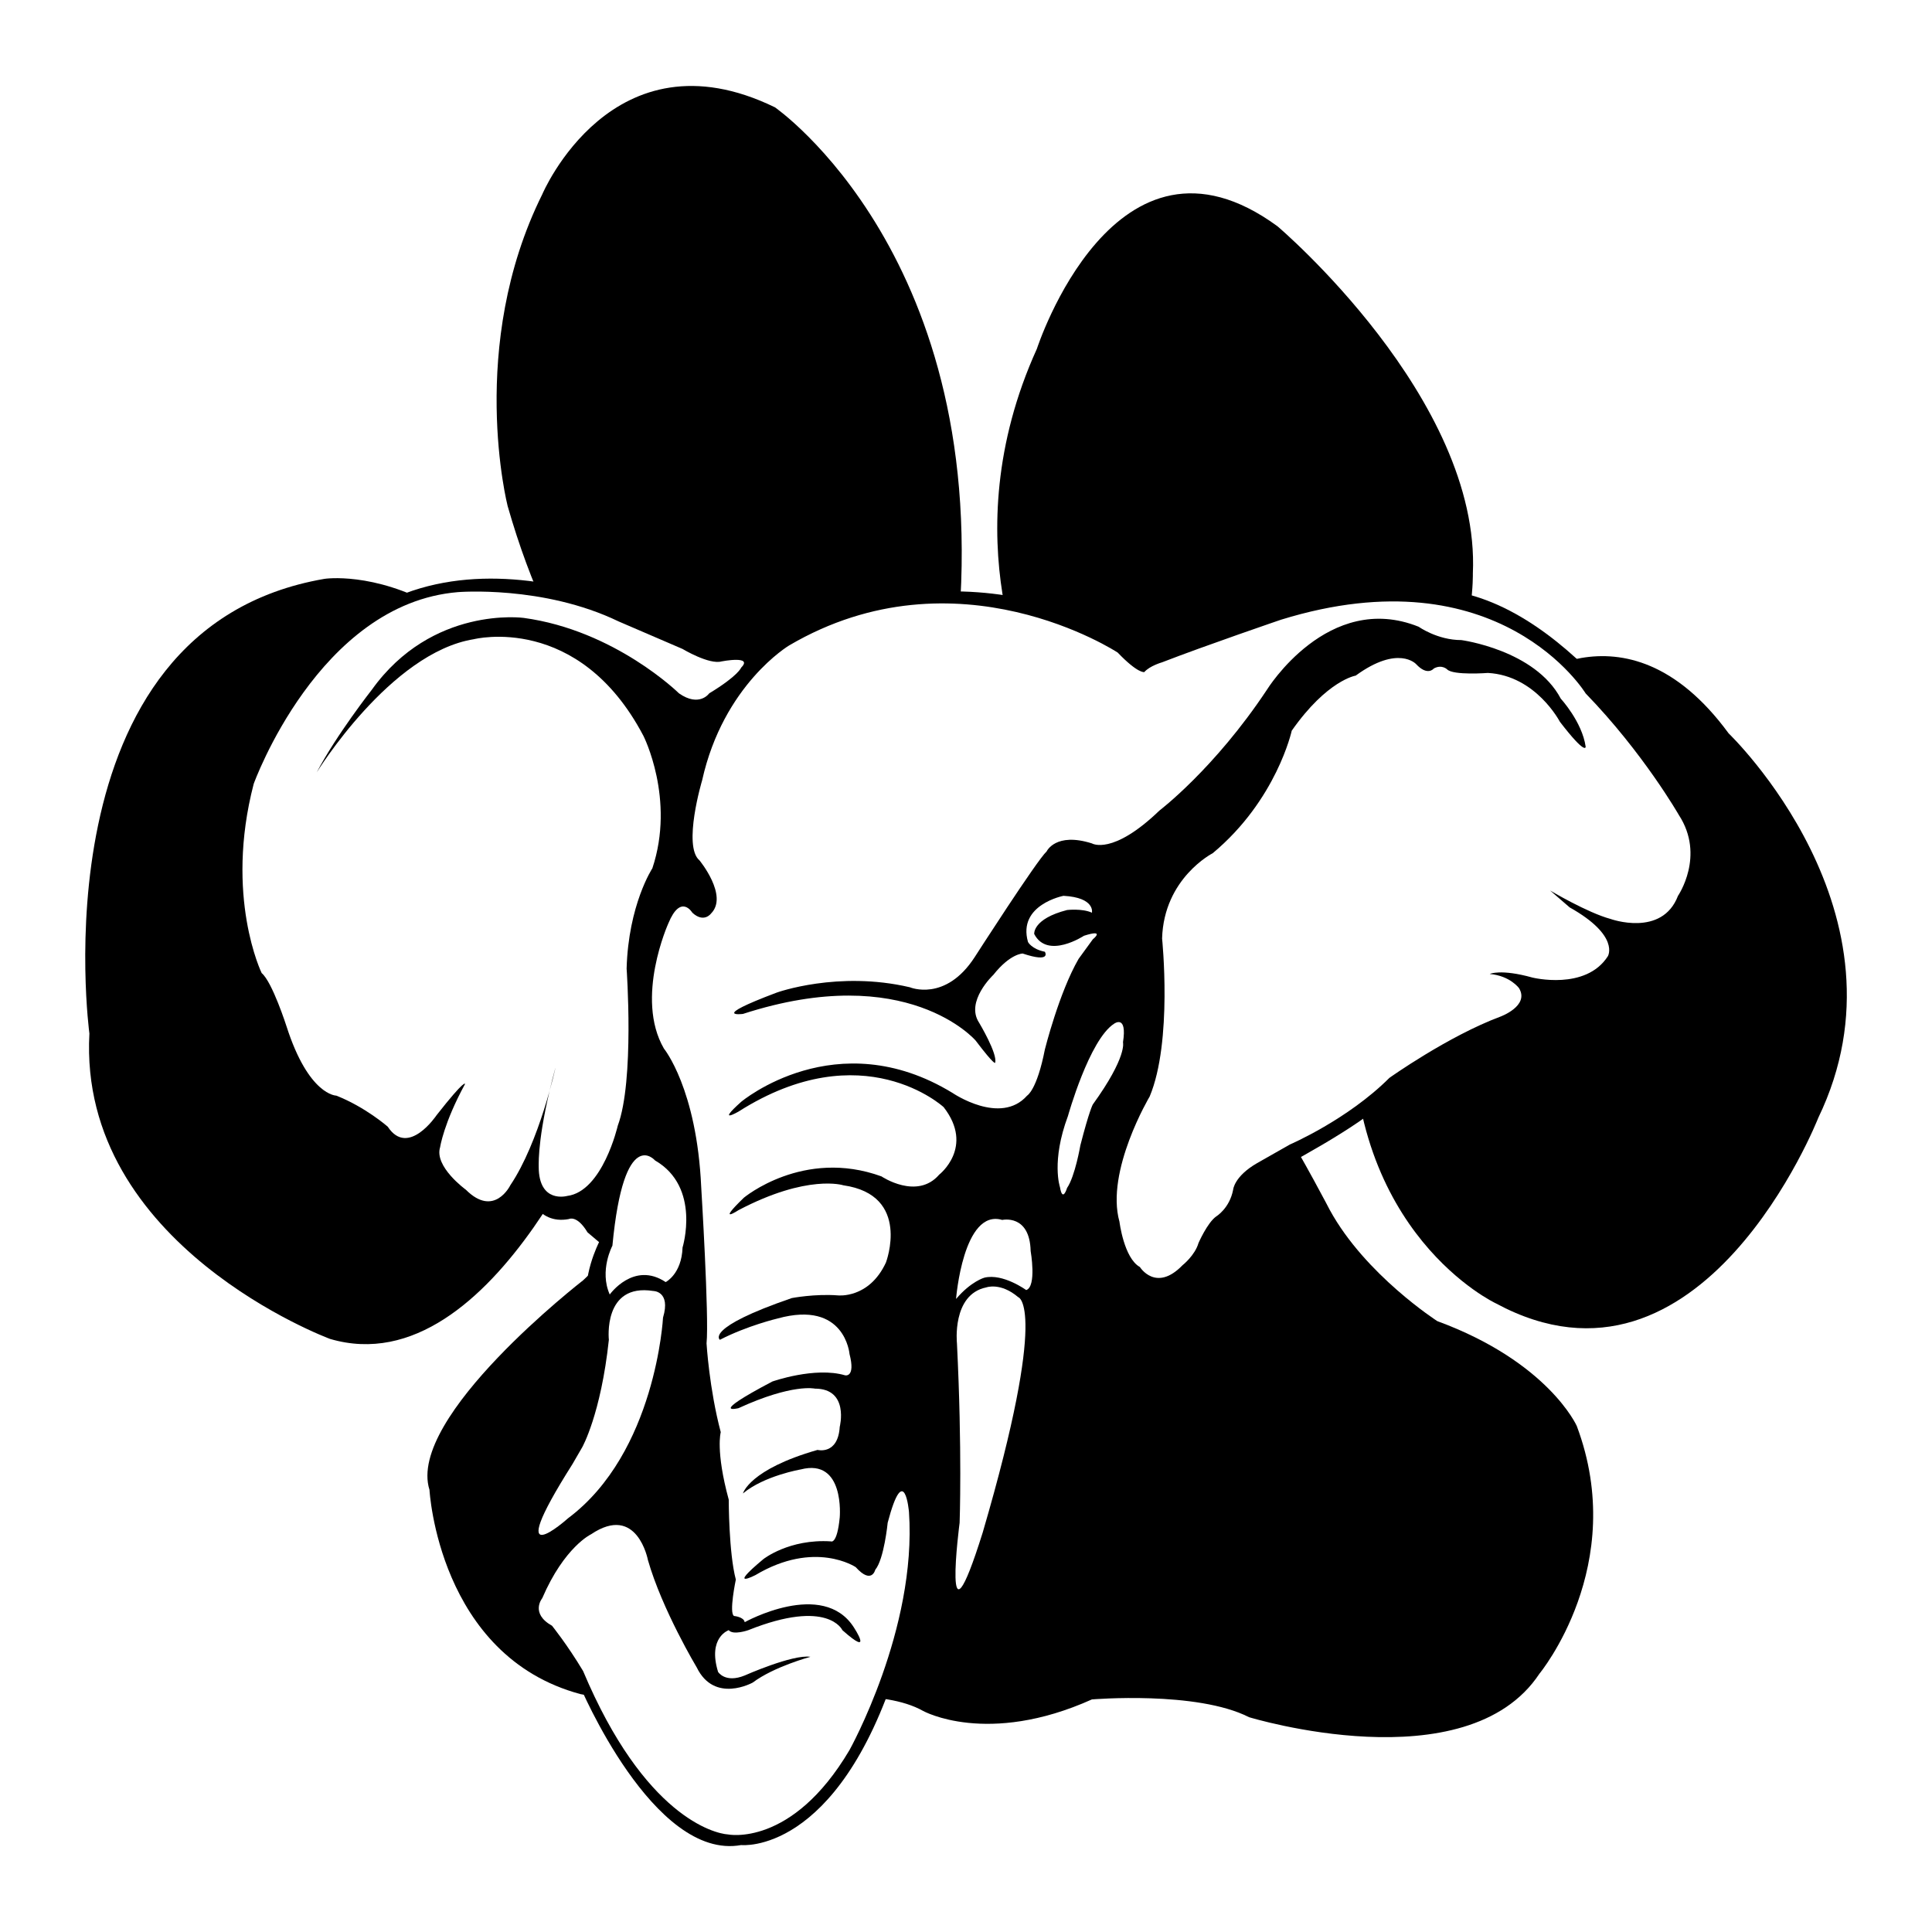
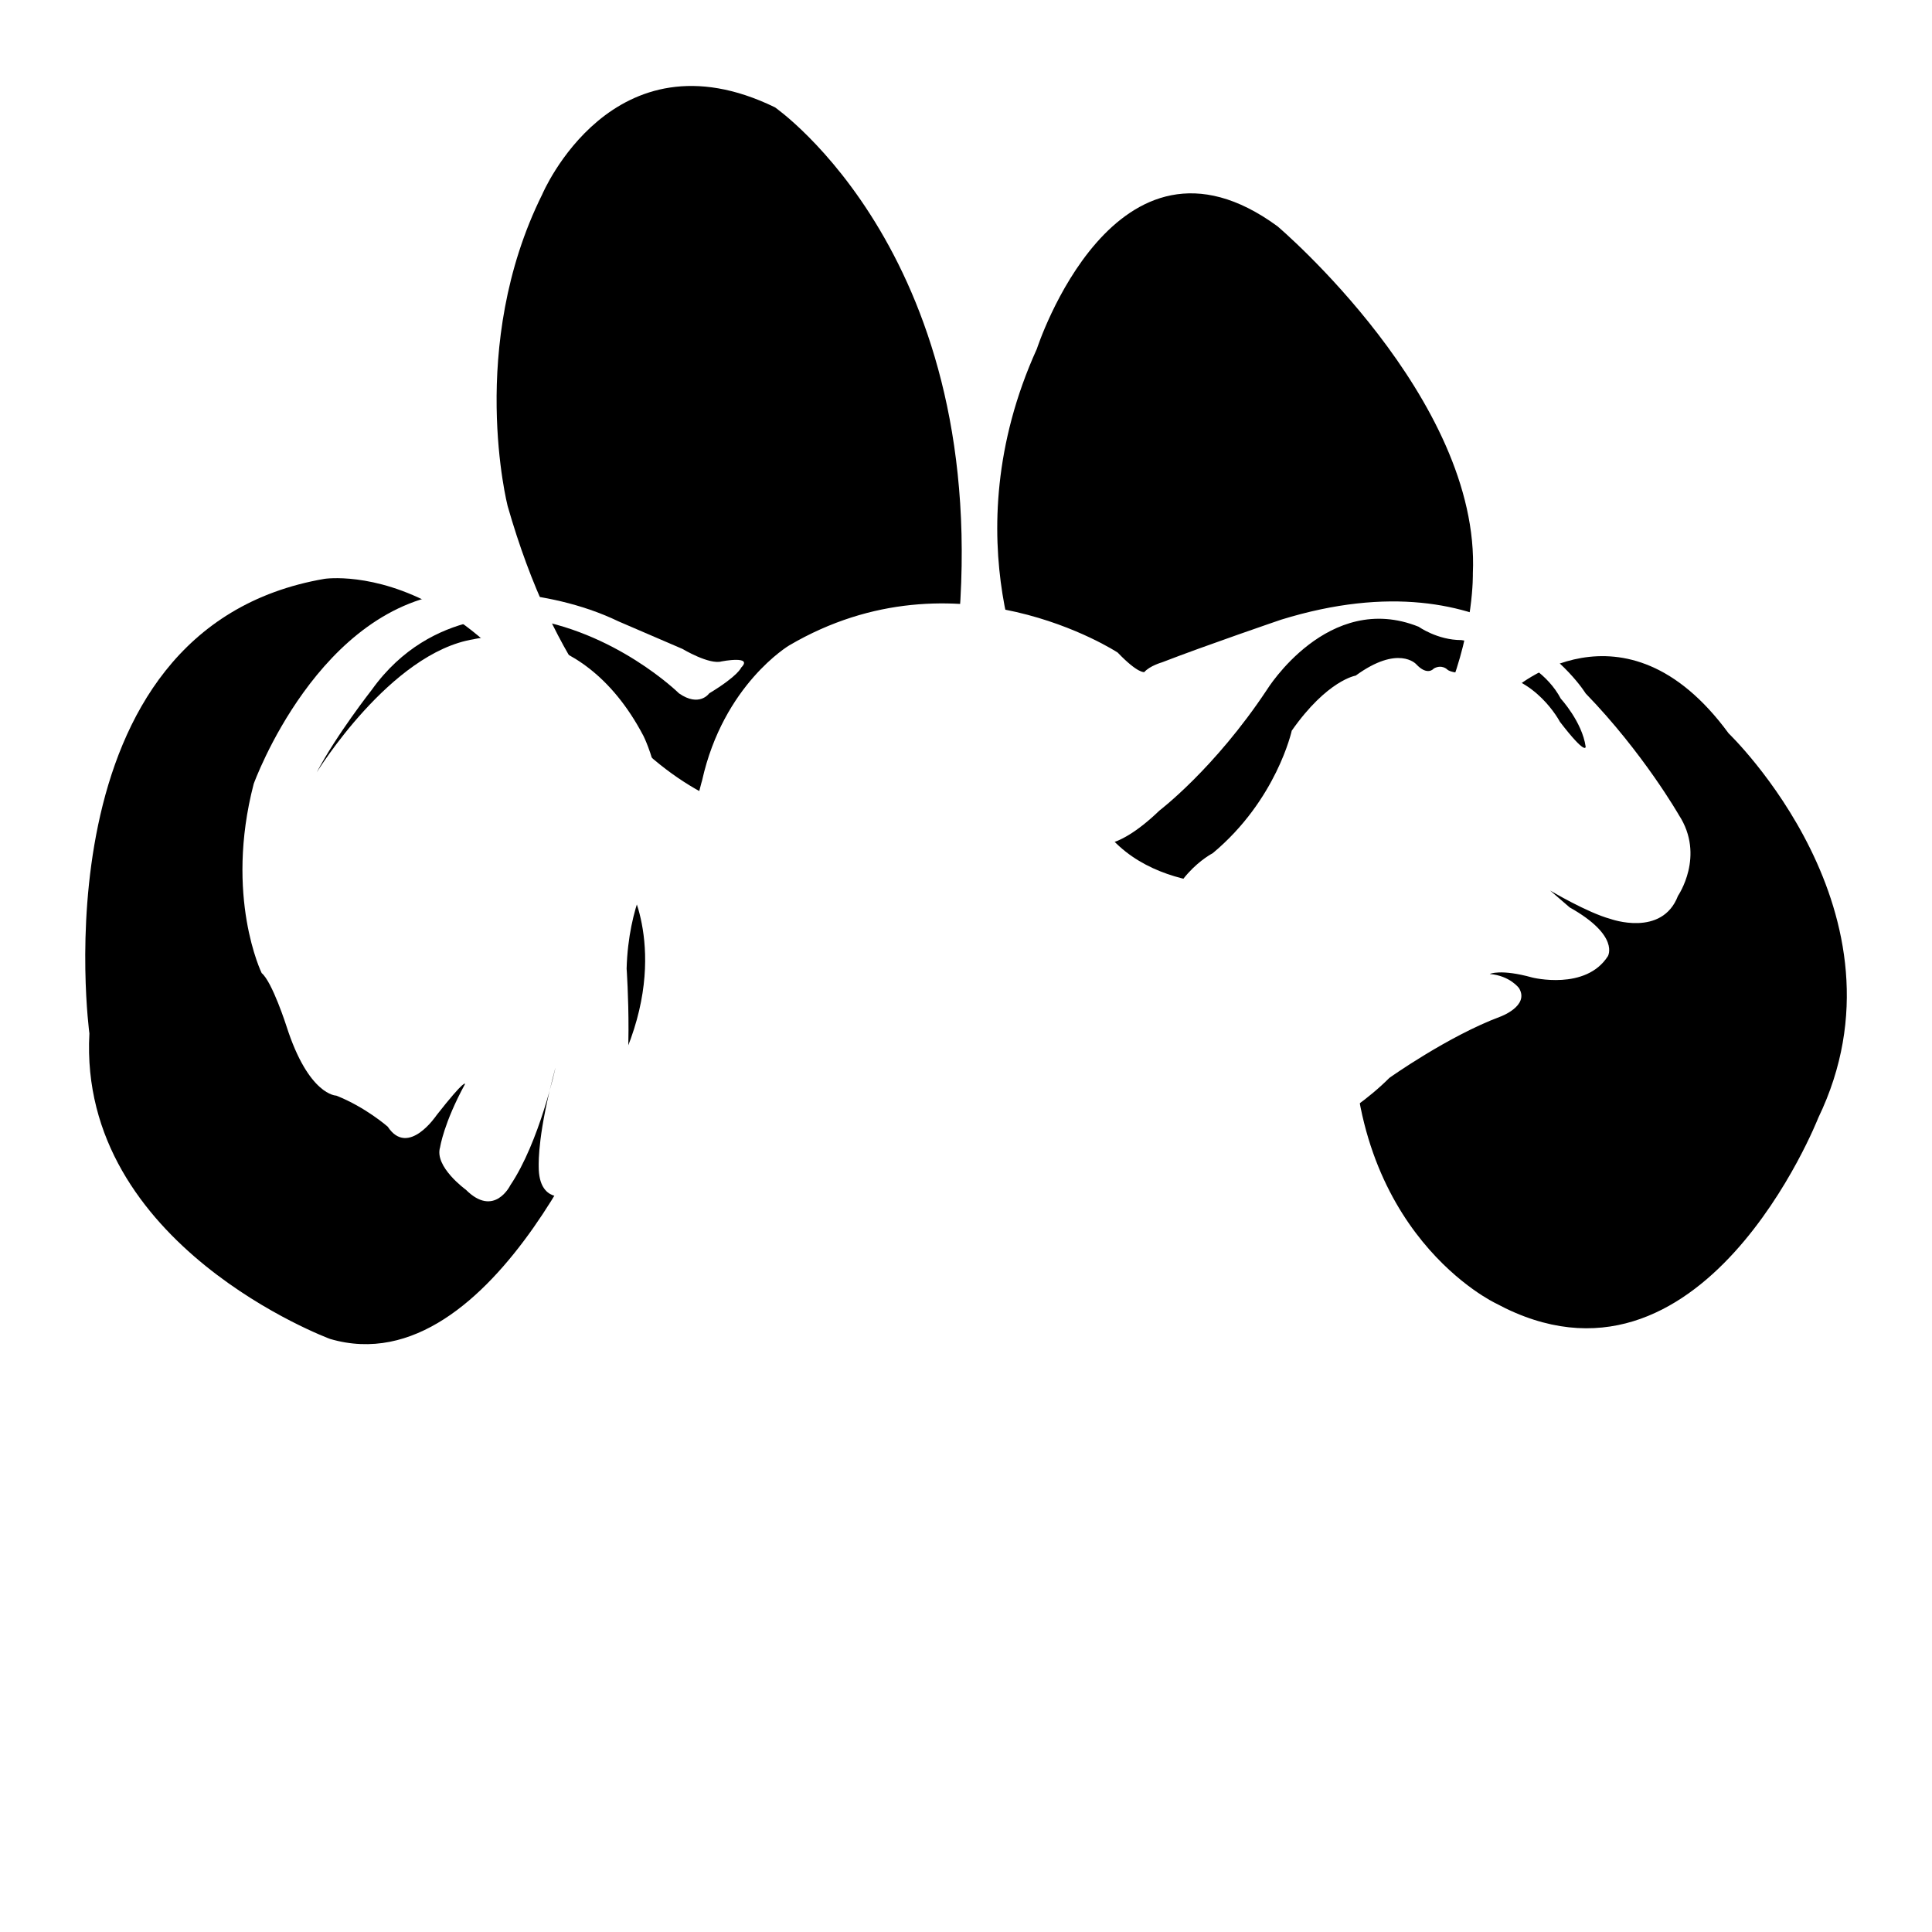
<svg xmlns="http://www.w3.org/2000/svg" width="2500" height="2500" viewBox="0 0 192.756 192.756">
  <g fill-rule="evenodd" clip-rule="evenodd">
-     <path fill="#fff" d="M0 0h192.756v192.756H0V0z" />
    <path d="M61.1 107.715s-11.605 30.742-28.172 25.869c0 0-25.161-9.303-24.009-30.475 0 0-5.492-40.4 23.478-45.361 0 0 19.402-2.924 30.476 30.83-.001.001 4.34 7.797-1.773 19.137zM54.102 19.387s6.999-16.567 23.211-8.682c0 0 21.794 15.061 18.25 52.536 0 0-2.835 22.946-15.593 18.604 0 0-20.022 1.152-29.324-31.362 0 .001-4.075-15.946 3.456-31.096zM103.094 69.354s-8.328-15.415.355-34.551c0 0 7.795-24.098 24.008-12.226 0 0 20.287 17.188 19.49 34.64 0 0 .531 21.44-21.527 31.008 0 0-12.758 1.506-16.744-8.062 0 0-4.696-7.265-5.582-10.809zM150.934 68.823s11.074-9.923 21.529 4.341c0 0 18.781 17.984 8.947 38.362 0 0-11.605 29.59-32.158 18.516 0 0-14.797-6.91-14.264-28.705 0-.001 1.506-19.757 15.946-32.514z" />
-     <path d="M70.403 106.564s.266 9.566-12.226 21.172c0 0-17.63 13.645-15.327 20.908 0 0 .886 16.568 15.061 20.377 0 0 12.757 2.57 22.591.531 0 0 7.53-1.15 11.605 1.152 0 0 6.378 3.545 16.833-1.152 0 0 10.453-.885 15.68 1.773 0 0 21.707 6.645 28.971-4.342 0 0 8.949-10.809 3.721-24.719 0 0-2.834-6.377-13.908-10.453 0 0-7.176-4.607-10.721-11.074 0 0-9.568-18.516-15.326-22.945 0 0-16.566-13.023-34.818-6.024.001.001-11.871 2.569-12.136 14.796z" />
-     <path d="M67.213 133.23s2.303-1.771 2.303-.443c0 0-.708 2.57 1.152 8.682l.266 1.418s-.62 2.48.798 6.732c0 0-.354 4.52.62 8.152 0 0-.532 2.48-.443 3.809 0 0-.886 1.152-.886 1.949 0 0-1.152.178-.62 3.455 0 0-3.721-3.633-4.873-11.693 0 0 .443-4.254-2.037-4.607 0 0-8.239-.709-11.34 8.504 0 0-2.215 4.076 1.949 3.988 0 0 2.569 1.859 3.721 4.961 0 0 7.354 17.541 16.124 15.945 0 0 9.568 1.064 15.592-17.895 0 0 4.341-21.883 4.873-22.947 0 0 .797-6.467.886-5.227l-28.085-4.783z" />
-     <path d="M104.6 140.141c-.619-2.746.443-3.455.443-3.455 1.24-2.57.088-6.379.088-6.379s1.949-2.393 3.367-.887c0 0 3.012 6.469 6.023 1.861 0 0 .975-2.48 3.014-2.57 0 0 5.758-2.834 7.086-9.213 0 0 .355-1.506 2.748-2.746 0 0 8.504-4.43 10.896-7 0 0 4.074-3.277 7.264-4.871 0 0 9.568-3.189 8.062-5.67 0 0 10.721.354 8.062-6.203 0 0 6.201 2.126 8.062-4.341 0 0 2.924-5.05-3.545-12.226 0 0-11.074-18.428-24.451-17.63 0 0-11.695-.443-26.934 6.733 0 0-13.377-11.96-34.728-3.543 0 0-5.404 4.518-10.896 1.417 0 0-23.566-13.909-37.298 1.771 0 0-8.948 8.239-8.328 21.263.354 7.796 1.684 11.252 2.835 12.493 0 0 .443-.178 1.418 3.277 0 0 1.417 6.201 5.138 7.885 0 0 3.987 1.594 5.05 3.012 0 0 1.683 3.367 5.138 1.24 0 0-.975 1.771 1.152 3.721l2.569 2.215s3.633 2.836 5.759-1.506c0 0 .886 3.455 4.164 2.836 0 0 .797-.443 1.86 1.328 0 0 .62.531 1.152.975 0 0-1.86 3.633-1.063 6.379 0 0 .975.887-.177 3.455l46.07 6.379z" />
    <path d="M68.099 64.747s2.658 1.595 3.898 1.241c0 0 3.189-.62 1.949.62 0 0-.266.797-3.189 2.569 0 0-.975 1.417-3.012 0 0 0-6.379-6.29-15.504-7.53 0 0-9.125-1.24-15.149 7.176 0 0-3.543 4.518-5.493 8.239 0 0 7.354-11.959 15.681-13.289 0 0 10.454-2.658 16.921 9.656 0 0 3.189 6.29.886 13.201 0 0-2.392 3.632-2.569 10.011 0 0 .797 11.164-.886 15.682 0 0-1.506 6.555-5.05 6.998 0 0-2.835.799-2.835-2.924 0-.531-.088-3.365 1.683-9.922 0 0-1.595 7.441-4.518 11.783 0 0-1.595 3.277-4.43.443 0 0-3.189-2.305-2.569-4.254 0 0 .354-2.391 2.481-6.289 0 0 .088-.621-2.835 3.102 0 0-2.835 4.252-4.873 1.15 0 0-2.215-1.949-5.138-3.1 0 0-2.747 0-4.961-6.91 0 0-1.417-4.43-2.48-5.316 0 0-3.721-7.619-.797-18.871 0 0 6.467-17.984 20.376-19.136 0 0 8.505-.708 16.035 2.924l6.378 2.746z" fill="#fff" />
    <path d="M69.783 85.833s2.923 3.544 1.151 5.315c0 0-.708.975-1.86-.088 0 0-1.151-1.949-2.392 1.063 0 0-3.366 7.442-.443 12.493 0 0 3.278 3.986 3.721 13.82 0 0 .798 13.023.532 15.592 0 0 .266 4.518 1.417 8.859 0 0-.531 1.861.797 6.732 0 0 0 5.316.708 7.975 0 0-.708 3.365-.177 3.633 0 0 .975.088 1.063.619 0 0 7.796-4.342 10.897.531 0 0 2.038 3.102-1.151.266 0 0-1.418-3.189-9.391 0 0 0-1.506.533-1.949 0 0 0-2.126.709-1.063 4.164 0 0 .709 1.152 2.658.355 0 0 4.784-2.127 6.556-1.861 0 0-3.633.975-5.759 2.57 0 0-3.81 2.125-5.582-1.508 0 0-3.455-5.758-4.873-10.719 0 0-1.063-5.67-5.67-2.57 0 0-2.658 1.242-4.873 6.379 0 0-1.241 1.506.975 2.748 0 0 1.506 1.859 3.101 4.518 6.113 14.529 13.112 16.213 14.441 16.301 0 0 6.379 1.328 12.137-8.416 0 0 6.733-12.049 5.936-23.742 0 0-.443-5.316-2.126 1.062 0 0-.354 3.631-1.24 4.695 0 0-.355 1.506-1.949-.266 0 0-4.075-2.746-10.011.797 0 0-2.923 1.506.798-1.596 0 0 2.569-2.037 6.733-1.771 0 0 .62.355.886-2.391 0 0 .532-5.936-3.898-4.785 0 0-3.633.621-5.759 2.393 0 0 .62-2.393 7.442-4.342 0 0 2.038.531 2.215-2.303 0 0 .975-3.811-2.48-3.811 0 0-2.215-.531-7.619 1.949 0 0-3.189.799 3.367-2.656 0 0 4.252-1.508 7.265-.621 0 0 1.063.266.443-2.127 0 0-.443-5.404-7.176-3.543 0 0-3.012.709-5.759 2.127 0 0-1.594-1.152 7.177-4.164 0 0 2.303-.443 4.606-.266 0 0 3.101.354 4.784-3.279 0 0 2.569-6.732-4.252-7.707 0 0-3.543-1.152-10.454 2.48 0 0-2.303 1.506.532-1.24 0 0 5.936-4.961 13.731-2.127 0 0 3.544 2.393 5.759-.176 0 0 3.543-2.748.443-6.734 0 0-8.062-7.441-20.465.443 0 0-2.303 1.33.266-.975 0 0 9.48-7.973 21.085-.885 0 0 4.785 3.277 7.443.266 0 0 .975-.531 1.771-4.607 0 0 1.416-5.67 3.365-9.037l1.418-1.949s1.33-1.063-.885-.354c0 0-3.633 2.393-4.963-.177 0 0-.176-1.506 3.279-2.392 0 0 1.506-.177 2.48.266 0 0 .354-1.506-2.836-1.683 0 0-4.605.886-3.543 4.606 0 0 .354.709 1.684.975 0 0 .709 1.152-2.215.177 0 0-1.24 0-2.924 2.127 0 0-2.835 2.656-1.418 4.783 0 0 1.861 3.102 1.594 3.986 0 0 0 .355-1.947-2.215 0 0-6.823-7.973-23.212-2.656 0 0-3.455.441 3.367-2.127 0 0 6.113-2.215 13.289-.531 0 0 3.543 1.506 6.467-3.013 0 0 6.203-9.657 7.176-10.542 0 0 .887-1.949 4.52-.798 0 0 2.037 1.241 6.732-3.278 0 0 5.492-4.164 10.721-12.048 0 0 6.111-9.923 15.148-6.29 0 0 1.861 1.329 4.254 1.329 0 0 7.352.975 9.922 5.847 0 0 2.125 2.304 2.48 4.784 0 0 .088.975-2.57-2.48 0 0-2.391-4.607-7.176-4.873 0 0-3.455.266-4.074-.354 0 0-.531-.531-1.33-.088 0 0-.619.797-1.771-.443 0 0-1.771-1.949-6.023 1.152 0 0-2.836.443-6.379 5.493 0 0-1.506 6.91-7.885 12.226 0 0-4.873 2.48-5.051 8.505 0 0 1.064 10.277-1.24 15.77 0 0-4.43 7.441-3.012 12.492 0 0 .443 3.633 2.037 4.518 0 0 1.596 2.57 4.254-.178 0 0 1.238-.975 1.594-2.215 0 0 .887-2.037 1.771-2.656 0 0 1.328-.799 1.684-2.658 0 0 .088-1.33 2.393-2.658l3.277-1.861s5.758-2.48 9.922-6.645c0 0 5.848-4.162 11.074-6.111 0 0 2.924-1.064 1.861-2.836 0 0-.887-1.24-2.924-1.418 0 0 1.062-.531 4.252.355 0 0 5.316 1.328 7.531-2.126 0 0 1.24-2.038-3.811-4.873l-1.947-1.683s3.721 2.215 6.023 2.835c0 0 5.139 1.86 6.732-2.303 0 0 2.746-3.987.09-8.062 0 0-3.545-6.201-9.303-12.137 0 0-8.594-14.086-30.389-7.353 0 0-7.529 2.569-11.871 4.252 0 0-1.24.354-1.771.974 0 0-.621.178-2.658-1.948 0 0-16.035-10.543-32.779-.709 0 0-6.556 3.898-8.682 13.466-.002-.003-1.951 6.553-.267 7.971z" fill="#fff" />
-     <path d="M106.549 111.348s2.127-7.619 4.607-9.213c0 0 1.328-.975.885 1.859 0 0 .443 1.418-3.012 6.201 0 0-.354.621-1.24 4.076 0 0-.531 3.1-1.328 4.252 0 0-.443 1.506-.709-.088 0 .001-.887-2.57.797-7.087zM95.386 129.598s.708-9.037 4.606-7.885c0 0 2.748-.619 2.836 3.102 0 0 .621 3.543-.443 3.896 0 0-2.303-1.682-4.164-1.24 0 0-1.329.355-2.835 2.127zM65.353 115.777s-3.101-3.633-4.253 8.504c0 0-1.329 2.482-.266 4.873 0 0 2.392-3.365 5.581-1.24 0 0 1.595-.797 1.684-3.455 0 0 1.86-6.023-2.746-8.682z" fill="#fff" />
    <path d="M57.114 146.076c-7.354 11.605-.443 5.404-.443 5.404 8.771-6.557 9.479-20.021 9.479-20.021.798-2.658-.974-2.658-.974-2.658-5.05-.797-4.43 4.873-4.43 4.873-.797 7.441-2.658 10.719-2.658 10.719l-.974 1.683zM98.045 152.898c6.643-22.68 3.543-23.479 3.543-23.479-1.771-1.506-3.189-.975-3.189-.975-3.456.709-2.924 5.582-2.924 5.582.532 10.721.266 17.896.266 17.896s-1.861 14.266 2.304.976z" fill="#fff" />
  </g>
</svg>